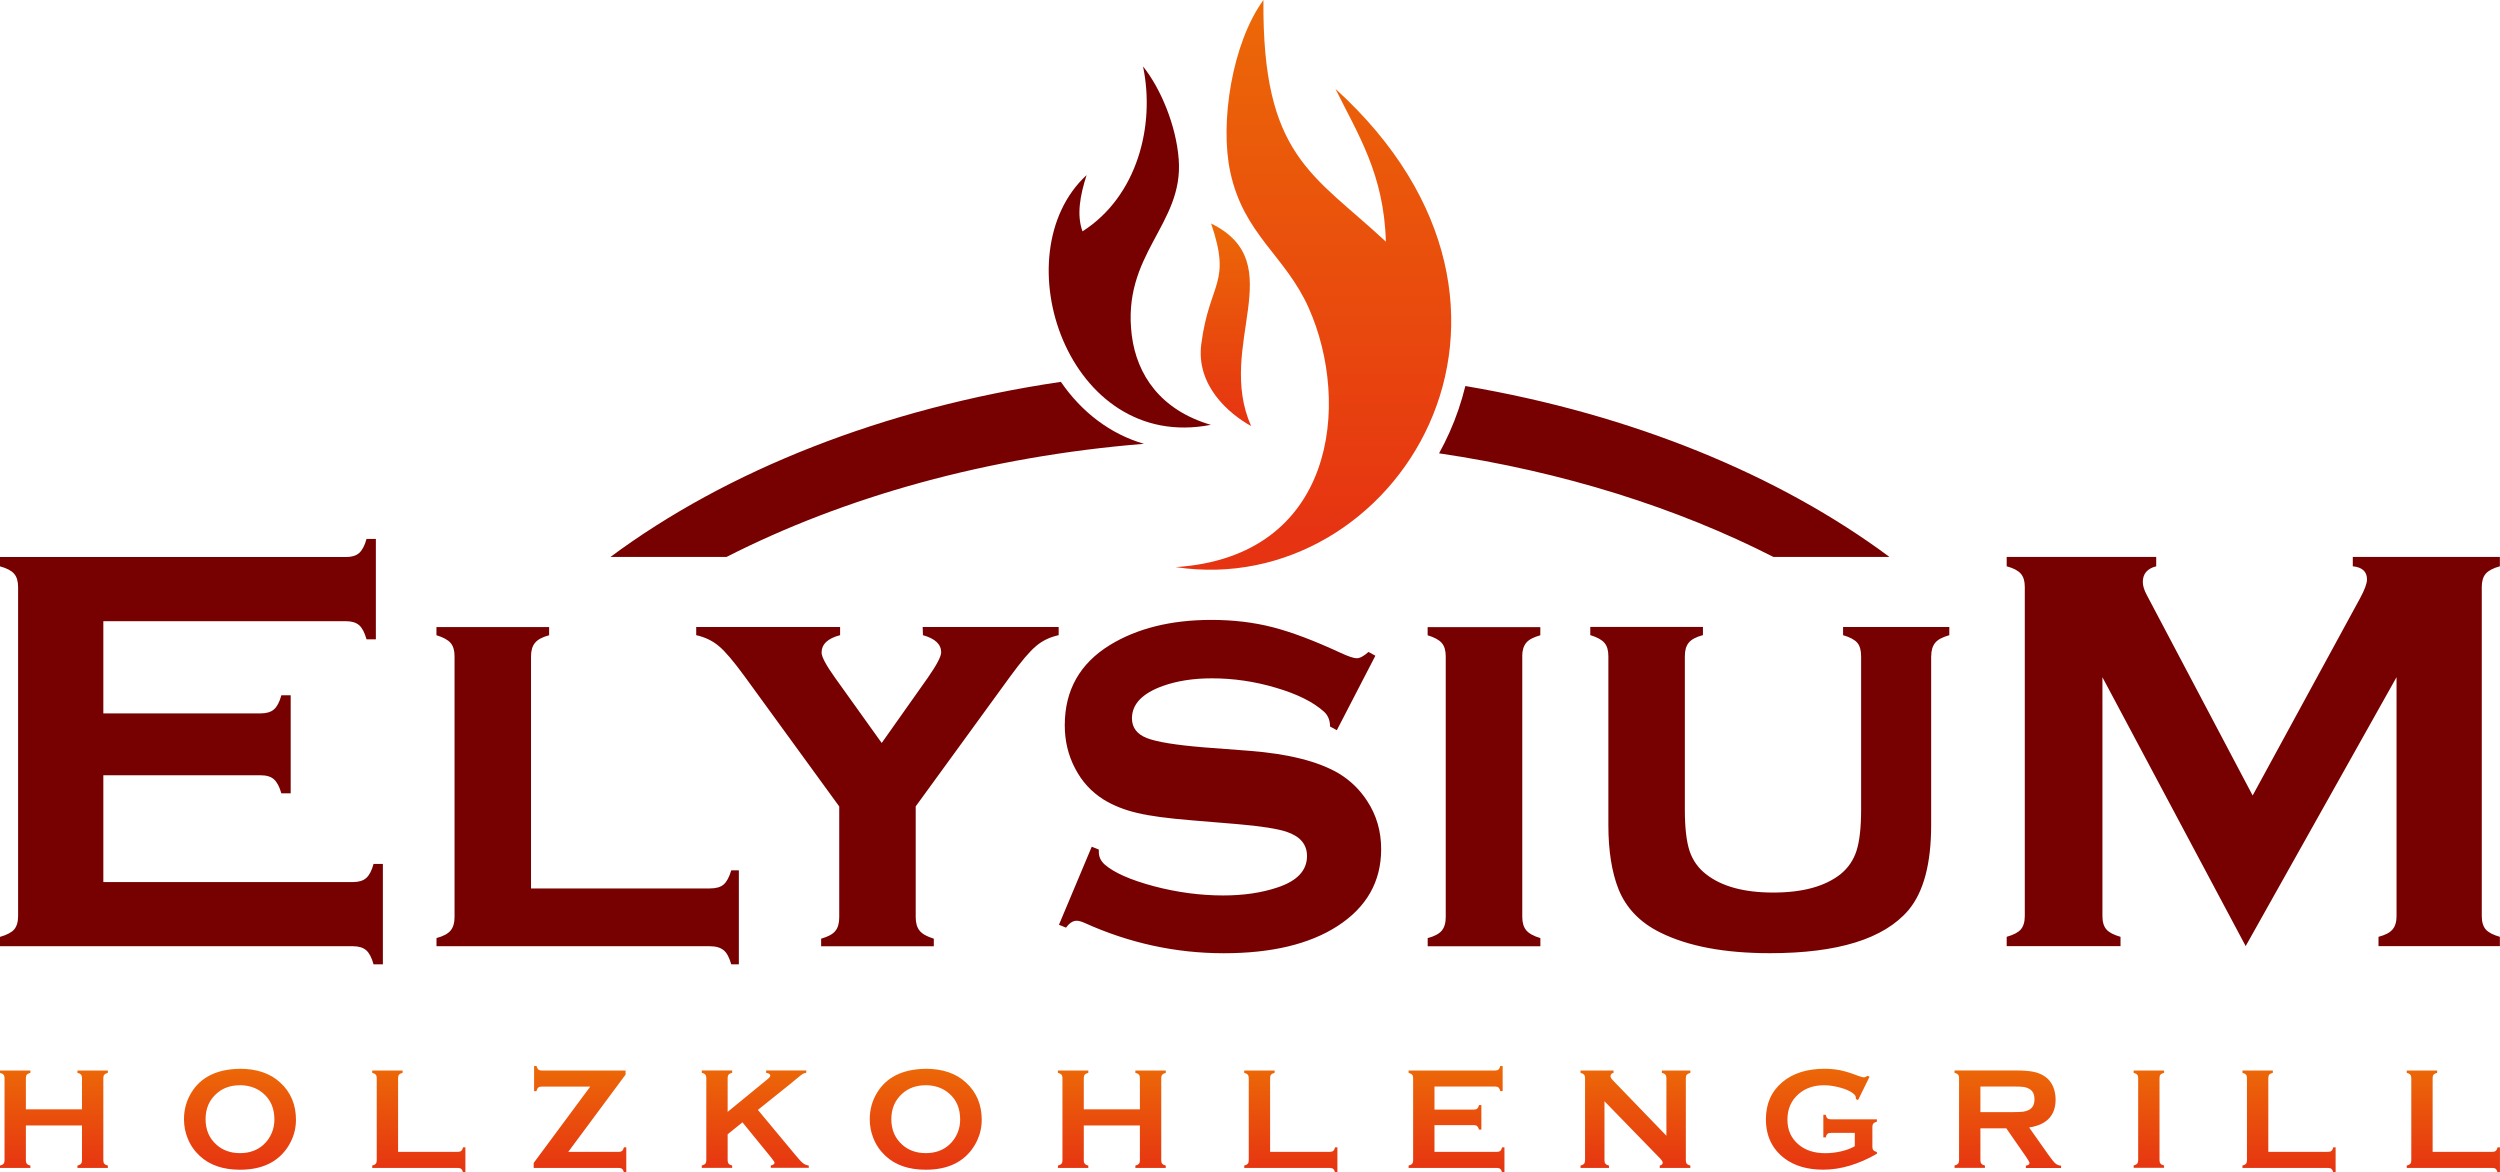
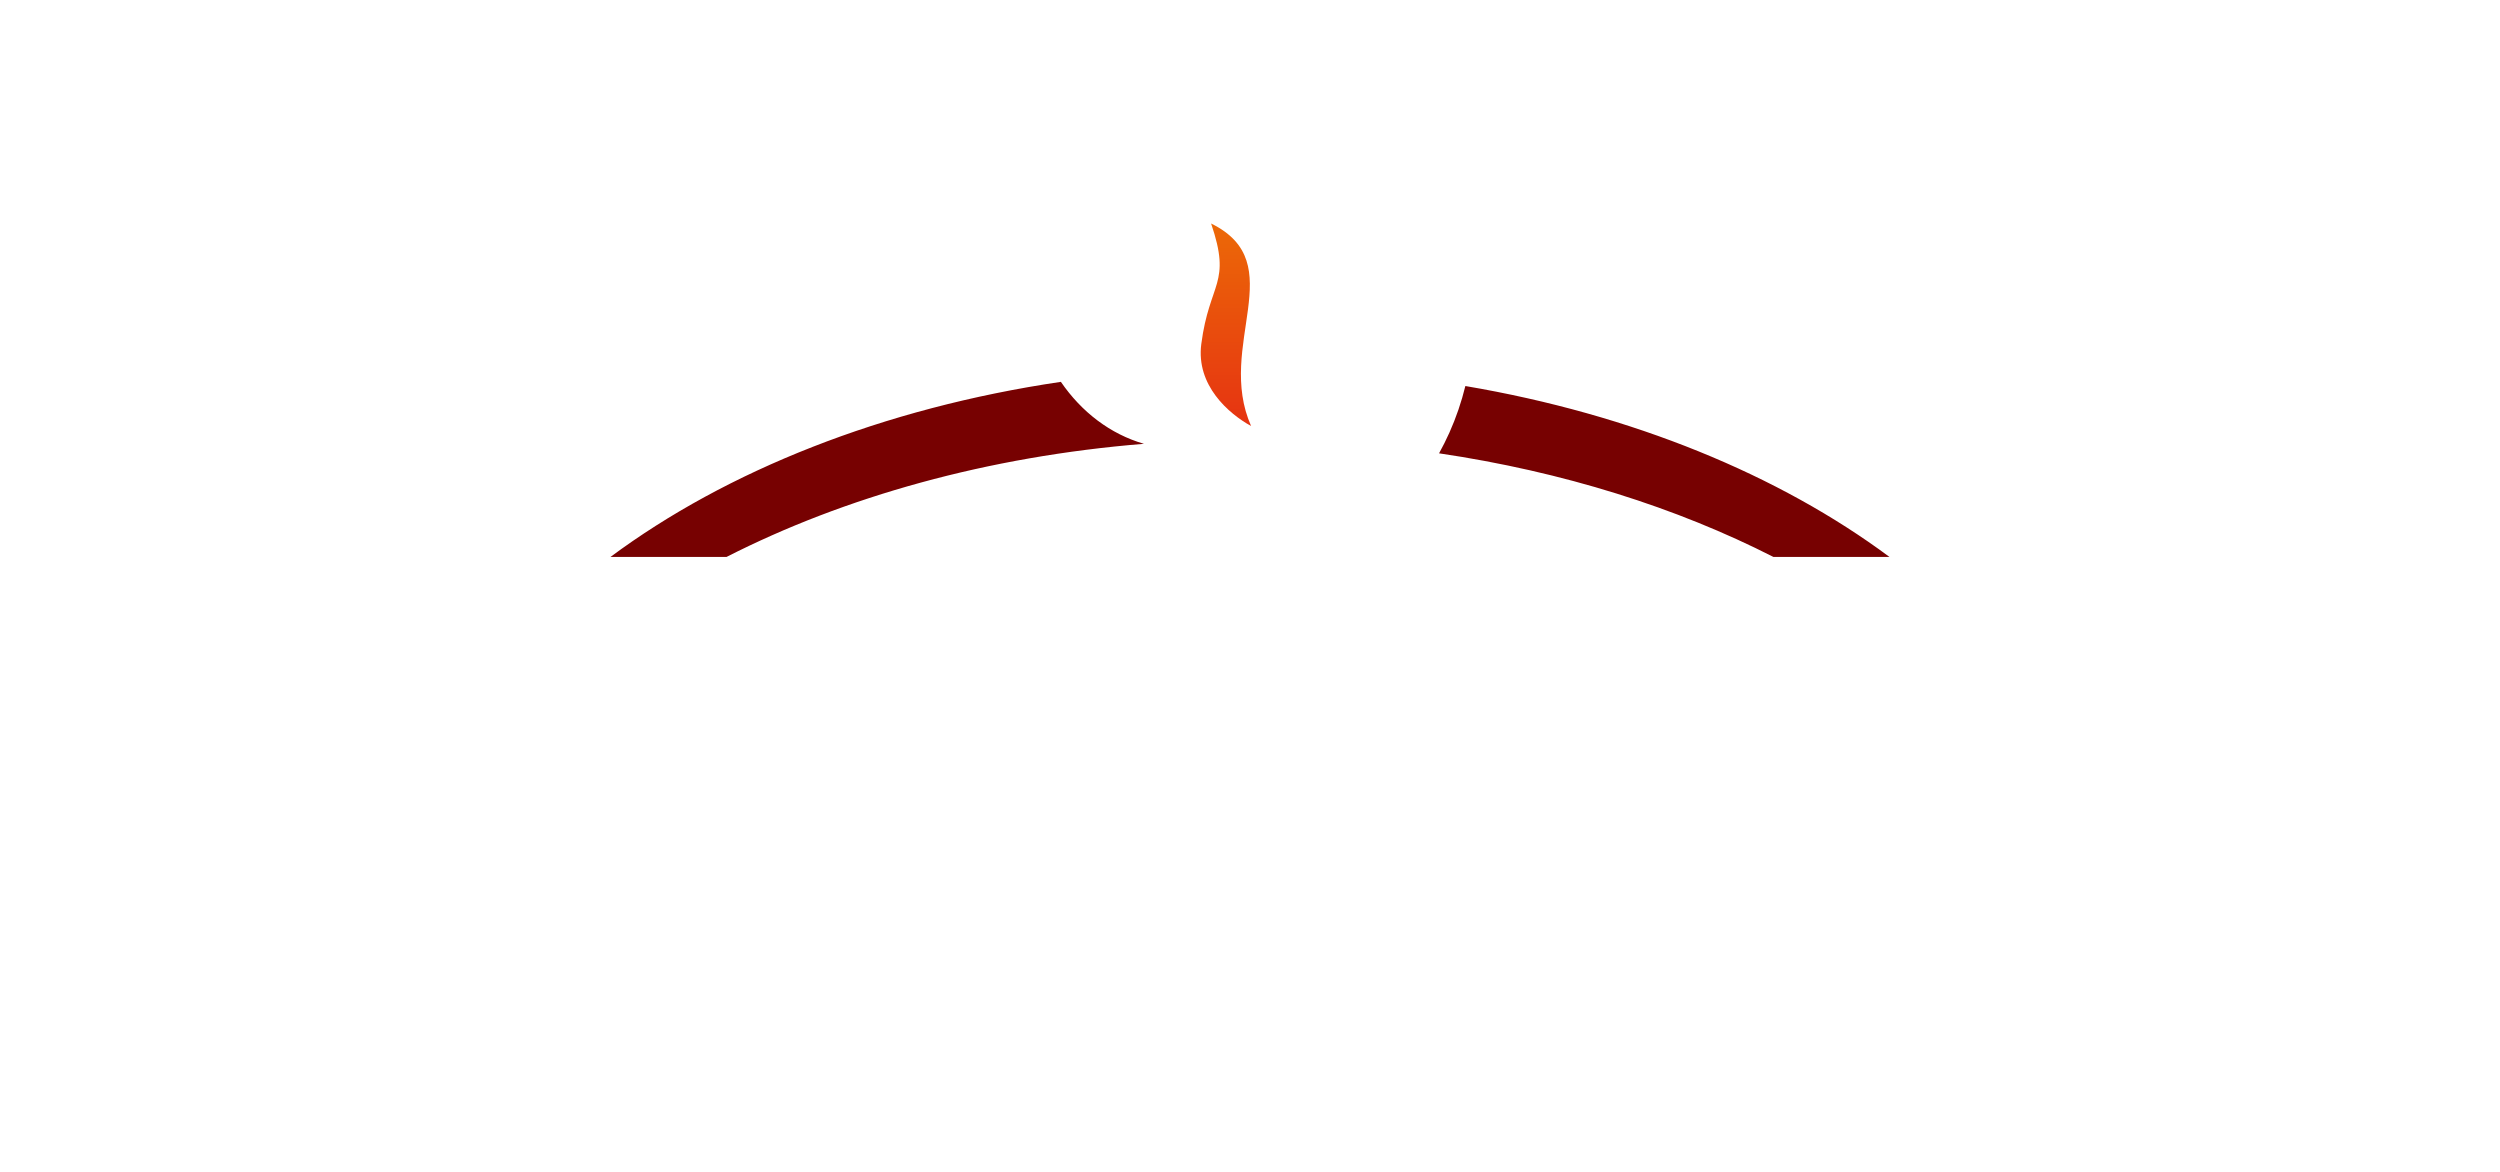
<svg xmlns="http://www.w3.org/2000/svg" xmlns:xlink="http://www.w3.org/1999/xlink" id="Katman_1" data-name="Katman 1" viewBox="0 0 430.87 202.07">
  <defs>
    <style>
      .cls-1 {
        fill: url(#GradientFill_1-2);
      }

      .cls-1, .cls-2, .cls-3, .cls-4 {
        fill-rule: evenodd;
      }

      .cls-2 {
        fill: url(#GradientFill_1-3);
      }

      .cls-3 {
        fill: #770101;
      }

      .cls-4 {
        fill: url(#GradientFill_1);
      }
    </style>
    <linearGradient id="GradientFill_1" data-name="GradientFill 1" x1="215.43" y1="202.08" x2="215.43" y2="183.71" gradientUnits="userSpaceOnUse">
      <stop offset="0" stop-color="#e63312" />
      <stop offset="1" stop-color="#ec6907" />
    </linearGradient>
    <linearGradient id="GradientFill_1-2" data-name="GradientFill 1" x1="226.38" y1="93.18" x2="226.38" y2="0" xlink:href="#GradientFill_1" />
    <linearGradient id="GradientFill_1-3" data-name="GradientFill 1" x1="211.29" y1="73.44" x2="211.29" y2="38.53" xlink:href="#GradientFill_1" />
  </defs>
  <path class="cls-3" d="M252.55,66.53c28.77,4.89,54.09,15.33,73.1,29.46h-20c-16.68-8.5-36.27-14.7-57.63-17.86.64-1.16,1.23-2.34,1.78-3.56,1.17-2.61,2.08-5.3,2.75-8.03h0ZM197.16,76.49c-26.94,2.18-51.6,9.13-71.95,19.5h-20c20.01-14.86,46.99-25.65,77.63-30.18,3.57,5.21,8.51,9,14.32,10.68Z" />
-   <path class="cls-3" d="M17.81,133.61v18.41h43.04c.99,0,1.74-.23,2.26-.69.52-.45.96-1.26,1.27-2.43h1.61v17.3h-1.61c-.32-1.17-.75-1.98-1.27-2.43-.52-.45-1.27-.69-2.26-.69H0v-1.61c1.17-.34,1.98-.75,2.43-1.27.45-.52.69-1.29.69-2.31v-56.7c0-1.02-.23-1.79-.69-2.31-.45-.52-1.26-.96-2.43-1.27v-1.61h59.64c.99,0,1.74-.23,2.26-.69.52-.47.96-1.27,1.27-2.43h1.61v17.3h-1.61c-.32-1.16-.75-1.96-1.27-2.43-.52-.45-1.27-.69-2.25-.69H17.81v15.89h27.16c.97,0,1.73-.23,2.25-.69.52-.45.96-1.26,1.27-2.43h1.61v16.9h-1.61c-.32-1.14-.75-1.94-1.27-2.41-.52-.47-1.27-.7-2.25-.7h-27.16ZM91.53,153.12h30.82c1.06,0,1.84-.22,2.36-.67.52-.45.97-1.26,1.32-2.45h1.31v16.2h-1.31c-.34-1.17-.75-1.98-1.31-2.43-.54-.45-1.32-.69-2.38-.69h-47.11v-1.41c1.14-.3,1.94-.72,2.41-1.27.47-.55.7-1.34.7-2.36v-44.93c0-1.02-.23-1.79-.69-2.31-.45-.52-1.26-.97-2.43-1.32v-1.41h19.42v1.41c-1.17.32-1.98.75-2.43,1.31-.45.54-.69,1.31-.69,2.33v40.02h0ZM157.81,138.99l16.33-22.45c1.84-2.51,3.3-4.26,4.41-5.18,1.09-.94,2.4-1.56,3.91-1.89v-1.41h-23.44l.05,1.41c2.1.59,3.14,1.58,3.14,2.95,0,.72-.77,2.18-2.3,4.38l-7.95,11.25-8.05-11.25c-1.54-2.16-2.31-3.6-2.31-4.33,0-1.44,1.06-2.45,3.19-3v-1.41h-24.8v1.41c1.51.34,2.82.96,3.91,1.89,1.11.92,2.57,2.67,4.41,5.18l16.33,22.45v19.1c0,1.06-.23,1.84-.69,2.38-.45.55-1.26.97-2.43,1.31v1.31h19.42v-1.31c-1.17-.37-1.98-.8-2.43-1.36-.45-.54-.69-1.31-.69-2.33v-19.1h0ZM237.04,113.02l-6.64,12.83-1.17-.64c0-1.07-.35-1.93-1.04-2.55-1.86-1.68-4.63-3.05-8.27-4.12-3.64-1.09-7.33-1.63-11.07-1.63-3.17,0-6,.44-8.45,1.32-3.54,1.27-5.31,3.14-5.31,5.57,0,1.59.86,2.73,2.55,3.4,1.71.67,5,1.21,9.89,1.61l7.76.59c6.77.52,11.94,1.83,15.48,3.92,1.96,1.19,3.59,2.77,4.86,4.73,1.61,2.45,2.41,5.21,2.41,8.3,0,5.6-2.51,10.03-7.56,13.28-4.83,3.1-11.33,4.66-19.57,4.66s-16.3-1.74-24.03-5.25c-.52-.23-.97-.35-1.32-.35-.65,0-1.26.4-1.83,1.19l-1.22-.5,5.65-13.45,1.22.49v.4c0,.86.34,1.56.99,2.16,1.64,1.44,4.48,2.68,8.5,3.76,4.02,1.06,8.01,1.59,11.94,1.59,3.47,0,6.59-.45,9.34-1.37,3.4-1.12,5.11-2.92,5.11-5.42,0-2.01-1.17-3.4-3.54-4.19-1.58-.52-4.41-.97-8.52-1.32l-7.71-.64c-4.16-.34-7.34-.75-9.54-1.29-2.2-.52-4.11-1.29-5.75-2.3-2.1-1.32-3.74-3.1-4.91-5.37-1.19-2.26-1.78-4.74-1.78-7.43,0-6.04,2.6-10.65,7.78-13.83,4.71-2.88,10.55-4.33,17.5-4.33,3.77,0,7.29.42,10.55,1.26,3.27.84,7.16,2.31,11.69,4.41,1.34.62,2.28.94,2.8.94s1.21-.35,2.03-1.09l1.17.65h0ZM332.83,113.1v29.12c0,6.66-1.31,11.54-3.92,14.65-4.23,4.95-12.19,7.41-23.86,7.41-7.83,0-14.15-1.19-18.96-3.59-3.47-1.73-5.83-4.21-7.13-7.41-1.17-2.95-1.76-6.64-1.76-11.07v-29.12c0-1.02-.23-1.79-.69-2.31-.45-.52-1.26-.97-2.43-1.32v-1.41h19.42v1.41c-1.19.32-2,.75-2.45,1.31-.45.54-.67,1.31-.67,2.33v26.44c0,3.09.27,5.43.8,7.08.54,1.63,1.48,2.97,2.82,4.02,2.68,2.13,6.56,3.19,11.62,3.19s8.94-1.06,11.62-3.19c1.29-1.06,2.21-2.4,2.73-4.02.52-1.64.79-3.99.79-7.08v-26.44c0-1.02-.22-1.79-.65-2.31-.44-.52-1.26-.97-2.46-1.32v-1.41h18.31v1.41c-1.17.34-1.98.75-2.43,1.31-.45.54-.69,1.31-.69,2.33h0ZM387.05,163.08l-24.7-46.36v41.16c0,1.02.23,1.79.69,2.31.45.52,1.26.94,2.43,1.27v1.61h-19.62v-1.61c1.17-.34,1.98-.75,2.43-1.27.45-.52.69-1.29.69-2.31v-56.75c0-.99-.23-1.74-.69-2.26-.45-.52-1.26-.96-2.43-1.27v-1.61h25.77v1.61c-1.54.39-2.31,1.29-2.31,2.7,0,.65.23,1.41.69,2.26l18.24,34.54,18.49-33.95c.82-1.51,1.22-2.6,1.22-3.29,0-1.34-.82-2.1-2.45-2.26v-1.61h25.35v1.61c-1.17.32-1.98.75-2.43,1.27-.45.52-.69,1.27-.69,2.26v56.75c0,1.02.23,1.79.69,2.31.45.52,1.26.94,2.43,1.27v1.61h-20.92v-1.61c1.14-.3,1.94-.7,2.41-1.26.47-.54.7-1.31.7-2.33v-41.16l-26.01,46.36h0ZM262.36,113.09v44.92c0,1.01.23,1.78.69,2.33.45.54,1.26.99,2.43,1.34v1.41h-19.42v-1.41c1.14-.3,1.94-.72,2.41-1.27.47-.55.7-1.34.7-2.36v-44.93c0-1.02-.23-1.79-.69-2.31-.45-.52-1.26-.97-2.43-1.32v-1.41h19.42v1.41c-1.17.32-1.98.75-2.43,1.29-.45.55-.69,1.32-.69,2.33Z" />
-   <path class="cls-4" d="M14.12,193.97H4.46v6.04c0,.25.06.44.18.57.12.14.32.24.6.31v.4H0v-.4c.29-.08.49-.19.61-.32.11-.13.17-.32.17-.57v-14.21c0-.25-.06-.44-.17-.57-.11-.13-.31-.24-.61-.32v-.4h5.24v.4c-.29.08-.5.18-.61.31-.11.13-.17.32-.17.57v5.41h9.67v-5.41c0-.25-.06-.44-.17-.57-.11-.14-.31-.24-.61-.31v-.4h5.24v.4c-.29.08-.49.19-.61.32s-.17.32-.17.57v14.21c0,.25.06.44.17.57s.31.23.61.32v.4h-5.24v-.4c.29-.08.49-.18.6-.31.12-.13.18-.32.18-.57v-6.04h0ZM258.98,183.72h-.4c-.08.29-.19.49-.32.61-.13.11-.32.17-.57.17h-14.92v.4c.29.08.49.19.61.32.11.13.17.32.17.58v14.19c0,.26-.06.45-.17.58-.11.13-.31.23-.61.32v.4h15.23c.25,0,.44.06.57.17.13.11.24.31.32.61h.4v-4.33h-.4c-.08.29-.19.49-.32.61-.13.11-.32.17-.57.17h-10.77v-4.61h6.8c.24,0,.43.06.56.18.13.12.24.32.32.6h.4v-4.23h-.4c-.08.29-.19.5-.32.61-.13.11-.32.17-.56.17h-6.8v-3.98h10.47c.24,0,.43.06.56.17.13.12.24.32.32.61h.4v-4.33h0ZM92.45,183.72h-.4v4.33h.4c.08-.3.19-.5.32-.61.13-.11.32-.17.58-.17h8.38l-9.75,13.16v.86h14.67c.25,0,.44.06.57.17.13.11.24.31.32.61h.4v-4.33h-.4c-.08.29-.19.49-.32.61-.13.11-.32.17-.57.17h-8.71l9.88-13.32v-.7h-14.46c-.26,0-.44-.05-.57-.17-.13-.11-.23-.31-.33-.61h0ZM41.33,184.2c2.93,0,5.25.79,6.96,2.37,1.81,1.66,2.72,3.8,2.72,6.43,0,1.61-.44,3.11-1.3,4.51-1.7,2.72-4.49,4.09-8.35,4.09-2.91,0-5.22-.79-6.93-2.38-.92-.85-1.62-1.86-2.09-3.04-.42-1.04-.63-2.14-.63-3.29,0-1.68.43-3.22,1.29-4.61,1.65-2.67,4.43-4.02,8.33-4.07h0ZM41.34,187.04c-1.61,0-2.94.48-4.01,1.43-1.27,1.12-1.9,2.6-1.9,4.42s.63,3.3,1.9,4.42c1.07.95,2.41,1.43,4.04,1.43s2.96-.48,4.02-1.43c.63-.57,1.12-1.26,1.46-2.08.3-.73.44-1.49.44-2.27,0-1.91-.63-3.41-1.9-4.5-1.08-.94-2.42-1.41-4.04-1.43h0ZM68.61,198.52h10.3c.26,0,.45-.06.58-.17.13-.11.24-.31.32-.61h.4v4.33h-.4c-.08-.29-.19-.5-.32-.61-.13-.11-.32-.17-.58-.17h-14.76v-.4c.29-.08.49-.19.61-.32.11-.13.17-.32.17-.58v-14.19c0-.26-.06-.45-.17-.58-.11-.13-.31-.24-.61-.32v-.4h5.24v.4c-.29.08-.5.18-.61.31-.11.13-.17.33-.17.58v12.72h0ZM127.94,193.45l-2.53,2.04v4.5c0,.26.06.45.18.58.12.14.32.24.6.31v.4h-5.24v-.4c.29-.08.49-.19.61-.32.11-.13.17-.32.17-.58v-14.2c0-.25-.06-.44-.17-.57-.11-.13-.31-.24-.61-.32v-.4h5.24v.4c-.29.08-.5.18-.61.31-.11.13-.17.32-.17.57v5.86l6.86-5.62c.32-.26.49-.47.49-.63,0-.23-.24-.4-.72-.49v-.4h6.92v.4c-.29.06-.49.12-.62.2-.12.07-.48.35-1.07.84l-.94.78-5.71,4.58,6.47,7.78c.6.73,1.03,1.19,1.3,1.4.27.21.6.35,1,.41v.39h-6.55v-.4c.43-.09.65-.25.65-.47,0-.12-.2-.42-.59-.91l-4.94-6.06h0ZM159.52,184.2c2.93,0,5.25.79,6.96,2.37,1.81,1.66,2.72,3.8,2.72,6.43,0,1.61-.44,3.11-1.3,4.51-1.7,2.72-4.48,4.09-8.35,4.09-2.91,0-5.22-.79-6.93-2.38-.92-.85-1.62-1.86-2.09-3.04-.42-1.04-.63-2.14-.63-3.29,0-1.68.43-3.22,1.29-4.61,1.65-2.67,4.43-4.02,8.33-4.07h0ZM159.53,187.04c-1.61,0-2.94.48-4.01,1.43-1.27,1.12-1.9,2.6-1.9,4.42s.63,3.3,1.9,4.42c1.07.95,2.41,1.43,4.04,1.43s2.96-.48,4.02-1.43c.63-.57,1.12-1.26,1.46-2.08.3-.73.44-1.49.44-2.27,0-1.91-.63-3.41-1.9-4.5-1.08-.94-2.42-1.41-4.04-1.43h0ZM196.46,193.97h-9.67v6.04c0,.25.06.44.18.57.12.14.32.24.6.31v.4h-5.24v-.4c.29-.08.49-.19.61-.32.11-.13.17-.32.17-.57v-14.21c0-.25-.06-.44-.17-.57-.11-.13-.31-.24-.61-.32v-.4h5.24v.4c-.29.08-.5.18-.61.31-.11.13-.17.32-.17.57v5.41h9.67v-5.41c0-.25-.06-.44-.17-.57-.11-.14-.31-.24-.61-.31v-.4h5.24v.4c-.29.08-.49.19-.61.32-.11.13-.17.32-.17.57v14.21c0,.25.06.44.17.57.11.13.31.23.61.32v.4h-5.24v-.4c.29-.08.49-.18.6-.31.12-.13.18-.32.18-.57v-6.04h0ZM218.9,198.52h10.3c.26,0,.45-.06.58-.17.13-.11.24-.31.32-.61h.4v4.33h-.4c-.08-.29-.19-.5-.32-.61-.13-.11-.32-.17-.58-.17h-14.76v-.4c.29-.08.49-.19.61-.32.11-.13.17-.32.17-.58v-14.19c0-.26-.06-.45-.17-.58-.11-.13-.31-.24-.61-.32v-.4h5.24v.4c-.29.08-.5.18-.61.31-.11.13-.17.33-.17.58v12.72h0ZM276.53,189.79v10.2c0,.26.06.45.17.58.11.13.31.23.61.32v.4h-4.91v-.4c.29-.08.49-.19.61-.32.11-.13.17-.32.17-.58v-14.2c0-.25-.06-.44-.17-.57-.11-.13-.31-.24-.61-.32v-.4h5.69v.4c-.35.09-.52.28-.52.57,0,.2.11.41.34.65l9.29,9.62v-9.95c0-.25-.06-.44-.17-.57s-.31-.24-.61-.32v-.4h4.91v.4c-.29.08-.49.19-.61.32-.11.13-.17.32-.17.57v14.2c0,.26.06.45.17.58.11.13.31.23.61.32v.4h-5.28v-.4c.34-.08.52-.25.52-.53,0-.16-.2-.45-.6-.86l-9.44-9.7h0ZM319.68,195.25h-4.15c-.25,0-.44.06-.57.17-.13.11-.23.31-.31.61h-.4v-3.9h.4c.08.3.18.51.31.62.13.11.31.16.57.16h7.95v.4c-.29.08-.49.19-.61.32-.11.13-.17.32-.17.58v3.44c0,.26.05.45.17.58.11.13.31.23.61.32v.3c-3.18,1.83-6.28,2.74-9.26,2.74-2.71,0-4.93-.65-6.64-1.93-2.15-1.62-3.23-3.88-3.23-6.77,0-2.69.96-4.83,2.87-6.42,1.82-1.51,4.24-2.27,7.25-2.27.96,0,1.86.09,2.71.26.85.18,1.81.47,2.89.89.56.22.96.33,1.19.33.17,0,.37-.09.6-.28l.35.18-1.98,4.02-.36-.18c0-.27-.05-.46-.11-.58-.07-.12-.21-.26-.44-.44-.5-.38-1.23-.7-2.2-.96-.97-.26-1.88-.4-2.74-.4-1.75,0-3.21.49-4.36,1.48-1.3,1.12-1.96,2.59-1.96,4.43s.64,3.21,1.91,4.3c1.17,1,2.7,1.5,4.61,1.5.93,0,1.85-.11,2.75-.32.9-.21,1.68-.5,2.34-.88v-2.3h0ZM341.32,194.44v5.56c0,.25.06.44.18.57.12.14.32.24.6.31v.4h-5.24v-.4c.29-.08.49-.19.61-.32.11-.13.17-.32.17-.57v-14.2c0-.26-.06-.45-.17-.58-.11-.13-.31-.24-.61-.32v-.4h10.51c1.28,0,2.3.08,3.05.22.75.15,1.41.41,1.96.78.65.43,1.13,1.01,1.45,1.74.3.71.45,1.46.45,2.27,0,2.74-1.52,4.35-4.56,4.82l3.26,4.62c.57.81.99,1.33,1.26,1.57.27.23.59.36.98.39v.4h-6.07v-.4c.42-.07.63-.21.63-.44,0-.15-.19-.5-.58-1.07l-3.42-4.93h-4.45ZM341.32,191.67h5.66c.83,0,1.43-.03,1.77-.08.34-.05.66-.15.95-.31.63-.34.94-.94.94-1.82s-.31-1.49-.94-1.82c-.29-.16-.61-.27-.94-.31-.33-.05-.93-.07-1.78-.07h-5.66v4.41h0ZM368.51,199.99v-14.2c0-.25-.06-.44-.17-.57-.11-.13-.31-.24-.61-.32v-.4h5.24v.4c-.29.08-.5.18-.61.31-.11.13-.17.32-.17.57v14.2c0,.26.06.45.18.58.12.14.32.24.6.31v.4h-5.24v-.4c.29-.08.49-.19.61-.32.11-.13.17-.32.17-.58h0ZM390.94,198.52h10.3c.26,0,.45-.06.58-.17.13-.11.24-.31.32-.61h.4v4.33h-.4c-.08-.29-.19-.5-.32-.61-.13-.11-.32-.17-.58-.17h-14.76v-.4c.29-.08.49-.19.61-.32.11-.13.17-.32.17-.58v-14.19c0-.26-.06-.45-.17-.58-.11-.13-.31-.24-.61-.32v-.4h5.24v.4c-.29.08-.5.18-.61.31-.11.13-.17.33-.17.58v12.72h0ZM419.26,198.52h10.3c.26,0,.45-.06.58-.17.13-.11.24-.31.32-.61h.4v4.33h-.4c-.08-.29-.19-.5-.32-.61-.13-.11-.32-.17-.58-.17h-14.76v-.4c.29-.08.49-.19.61-.32.11-.13.17-.32.17-.58v-14.19c0-.26-.06-.45-.17-.58-.11-.13-.31-.24-.61-.32v-.4h5.24v.4c-.29.08-.5.18-.61.31-.11.13-.17.33-.17.58v12.72Z" />
-   <path class="cls-1" d="M202.63,97.74c37.82,5.75,69.57-44.21,27.54-82.42,3.77,7.69,8.37,14.62,8.68,26.33-12.6-11.74-21.33-14.68-21.1-41.65-5.41,7.43-7.54,21.14-5.72,29.62,2.32,10.85,9.53,14.45,13.54,23.49,7.3,16.44,4.56,42.83-22.93,44.63Z" />
+   <path class="cls-1" d="M202.63,97.74Z" />
  <path class="cls-2" d="M215.63,73.44c-6.18-13.94,7.04-28.08-6.9-34.92,3.58,10.49-.28,9.97-1.69,20.77-.93,7.14,4.74,12.02,8.59,14.14Z" />
-   <path class="cls-3" d="M186.57,39.88c-1.04-2.84-.42-6.19.7-9.7-14.71,13.58-3.27,47.88,21.41,43.04-8.72-2.56-12.74-8.66-13.61-15.35-1.82-14.12,8.94-19.09,8.08-30.4-.44-5.85-3.11-12.23-6.15-16.02,2.14,10.29-1.05,22.43-10.43,28.42Z" />
</svg>